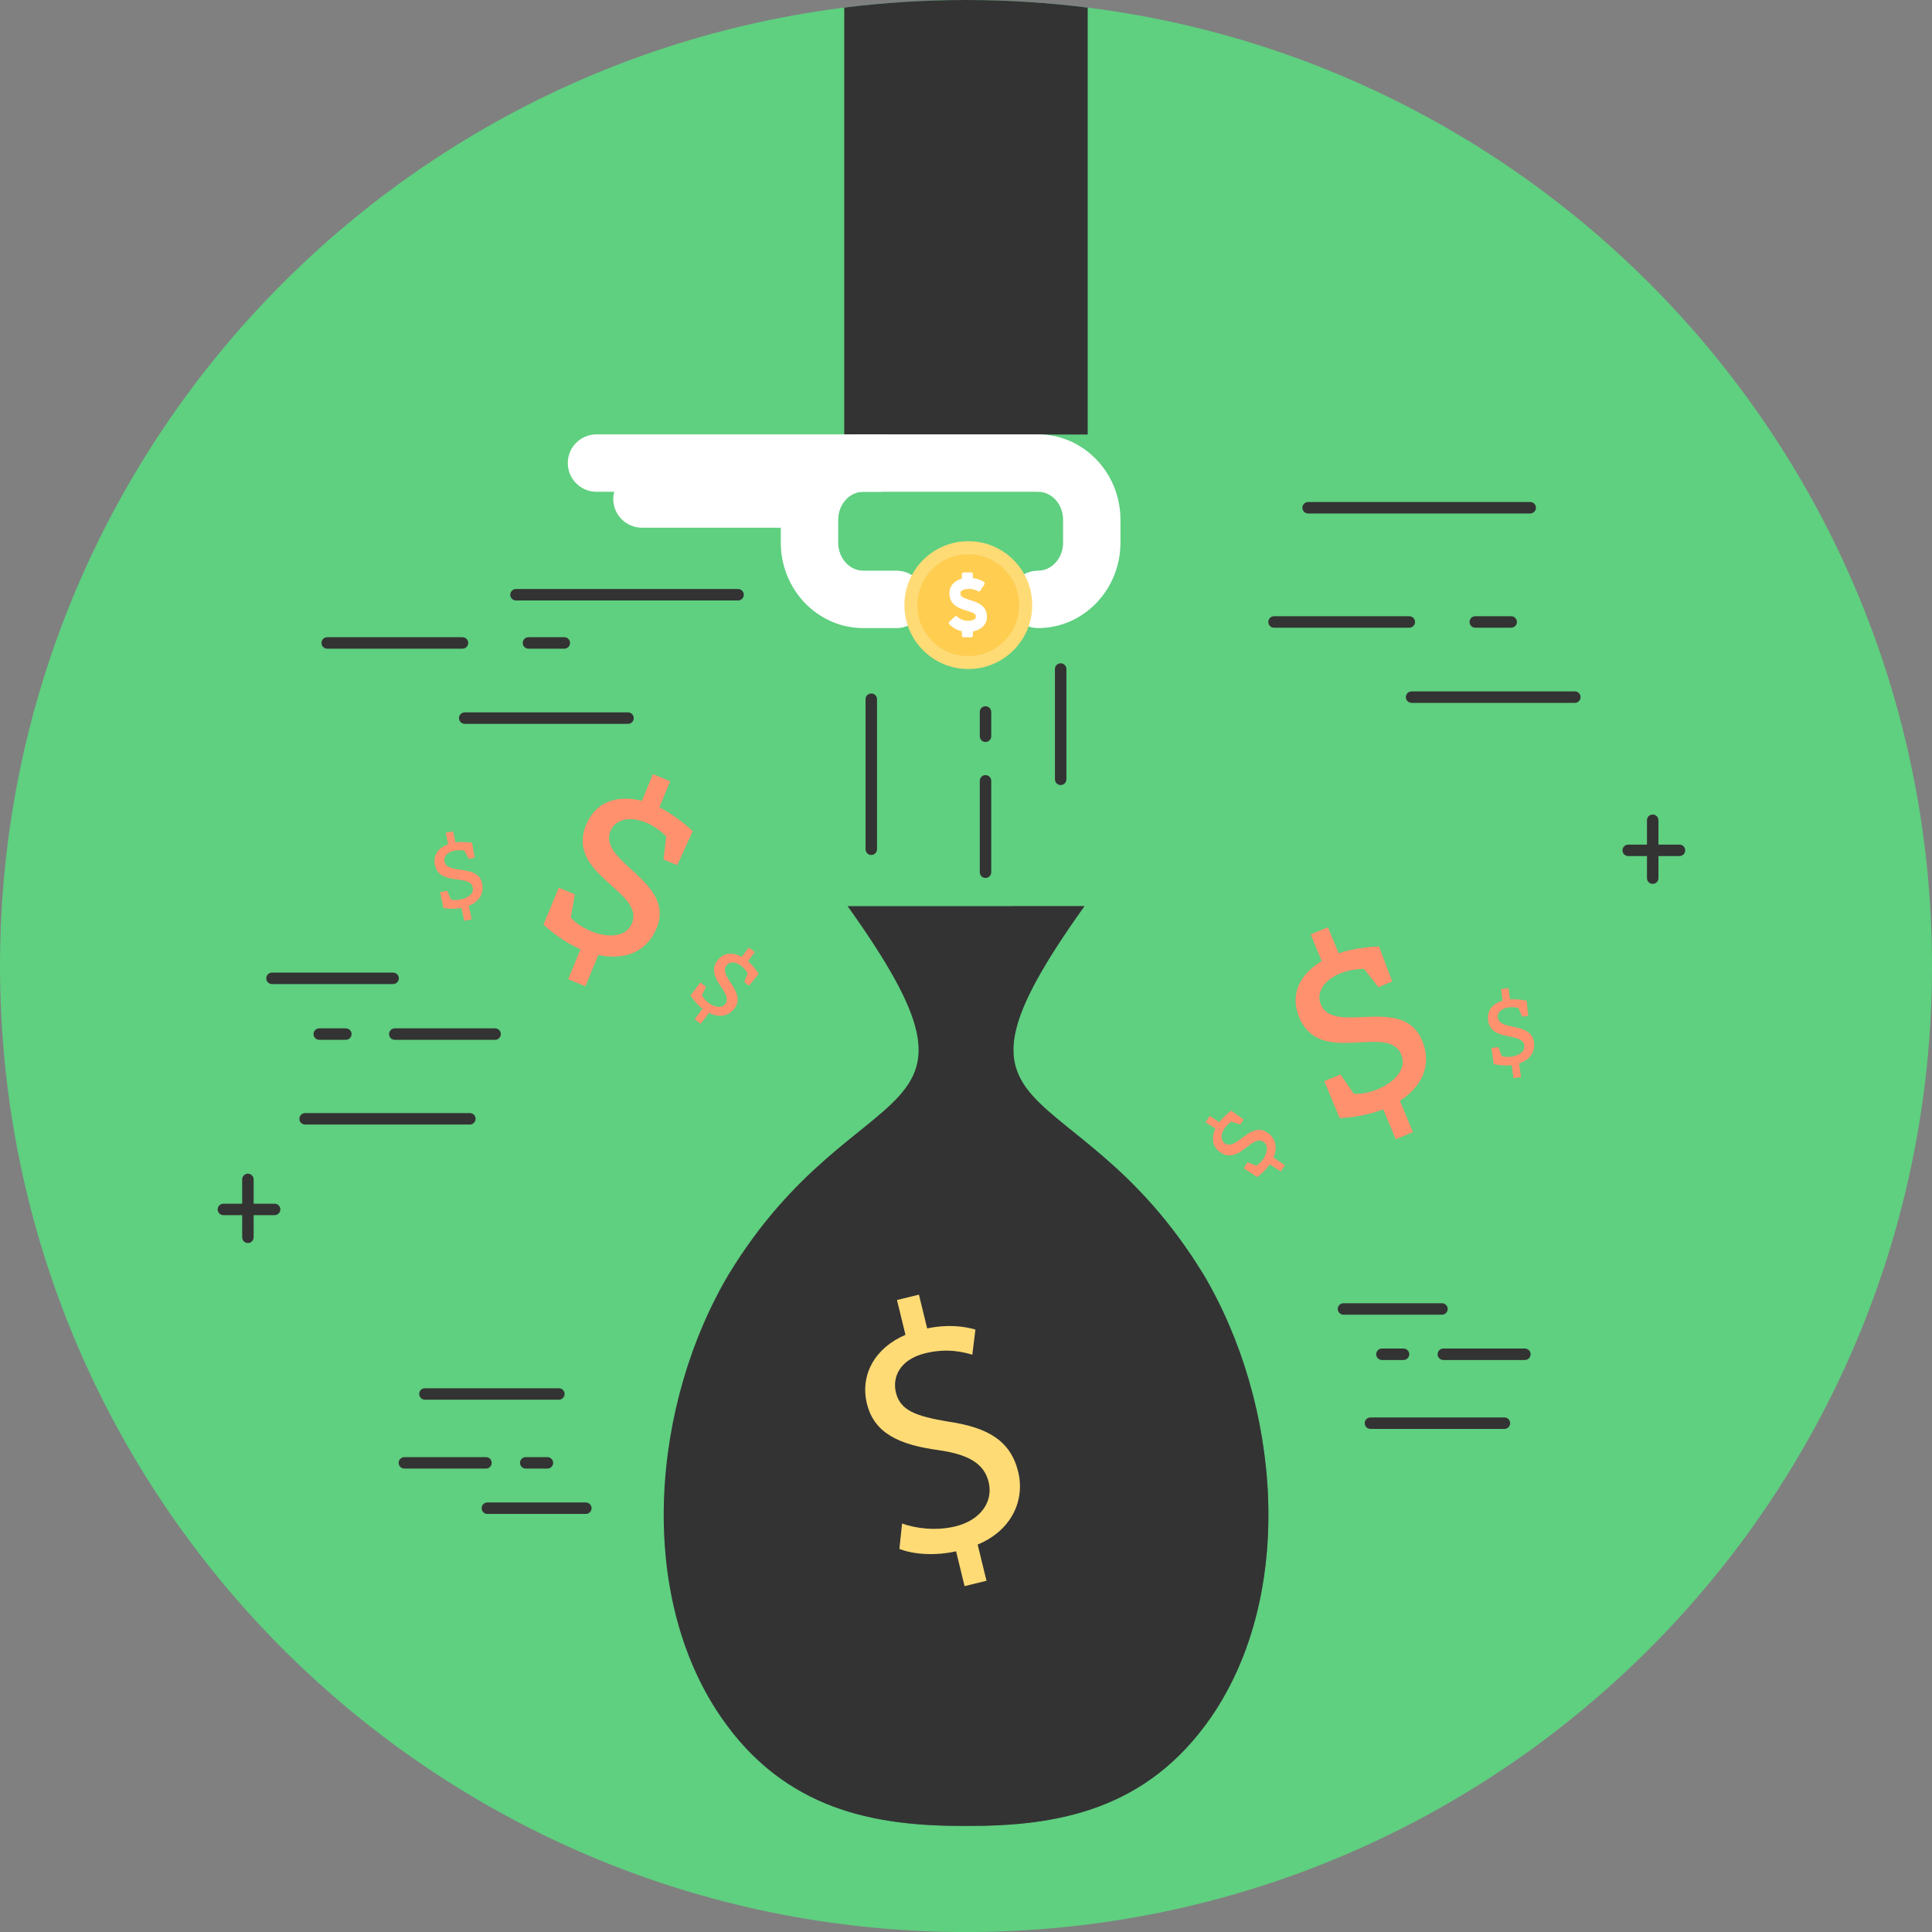
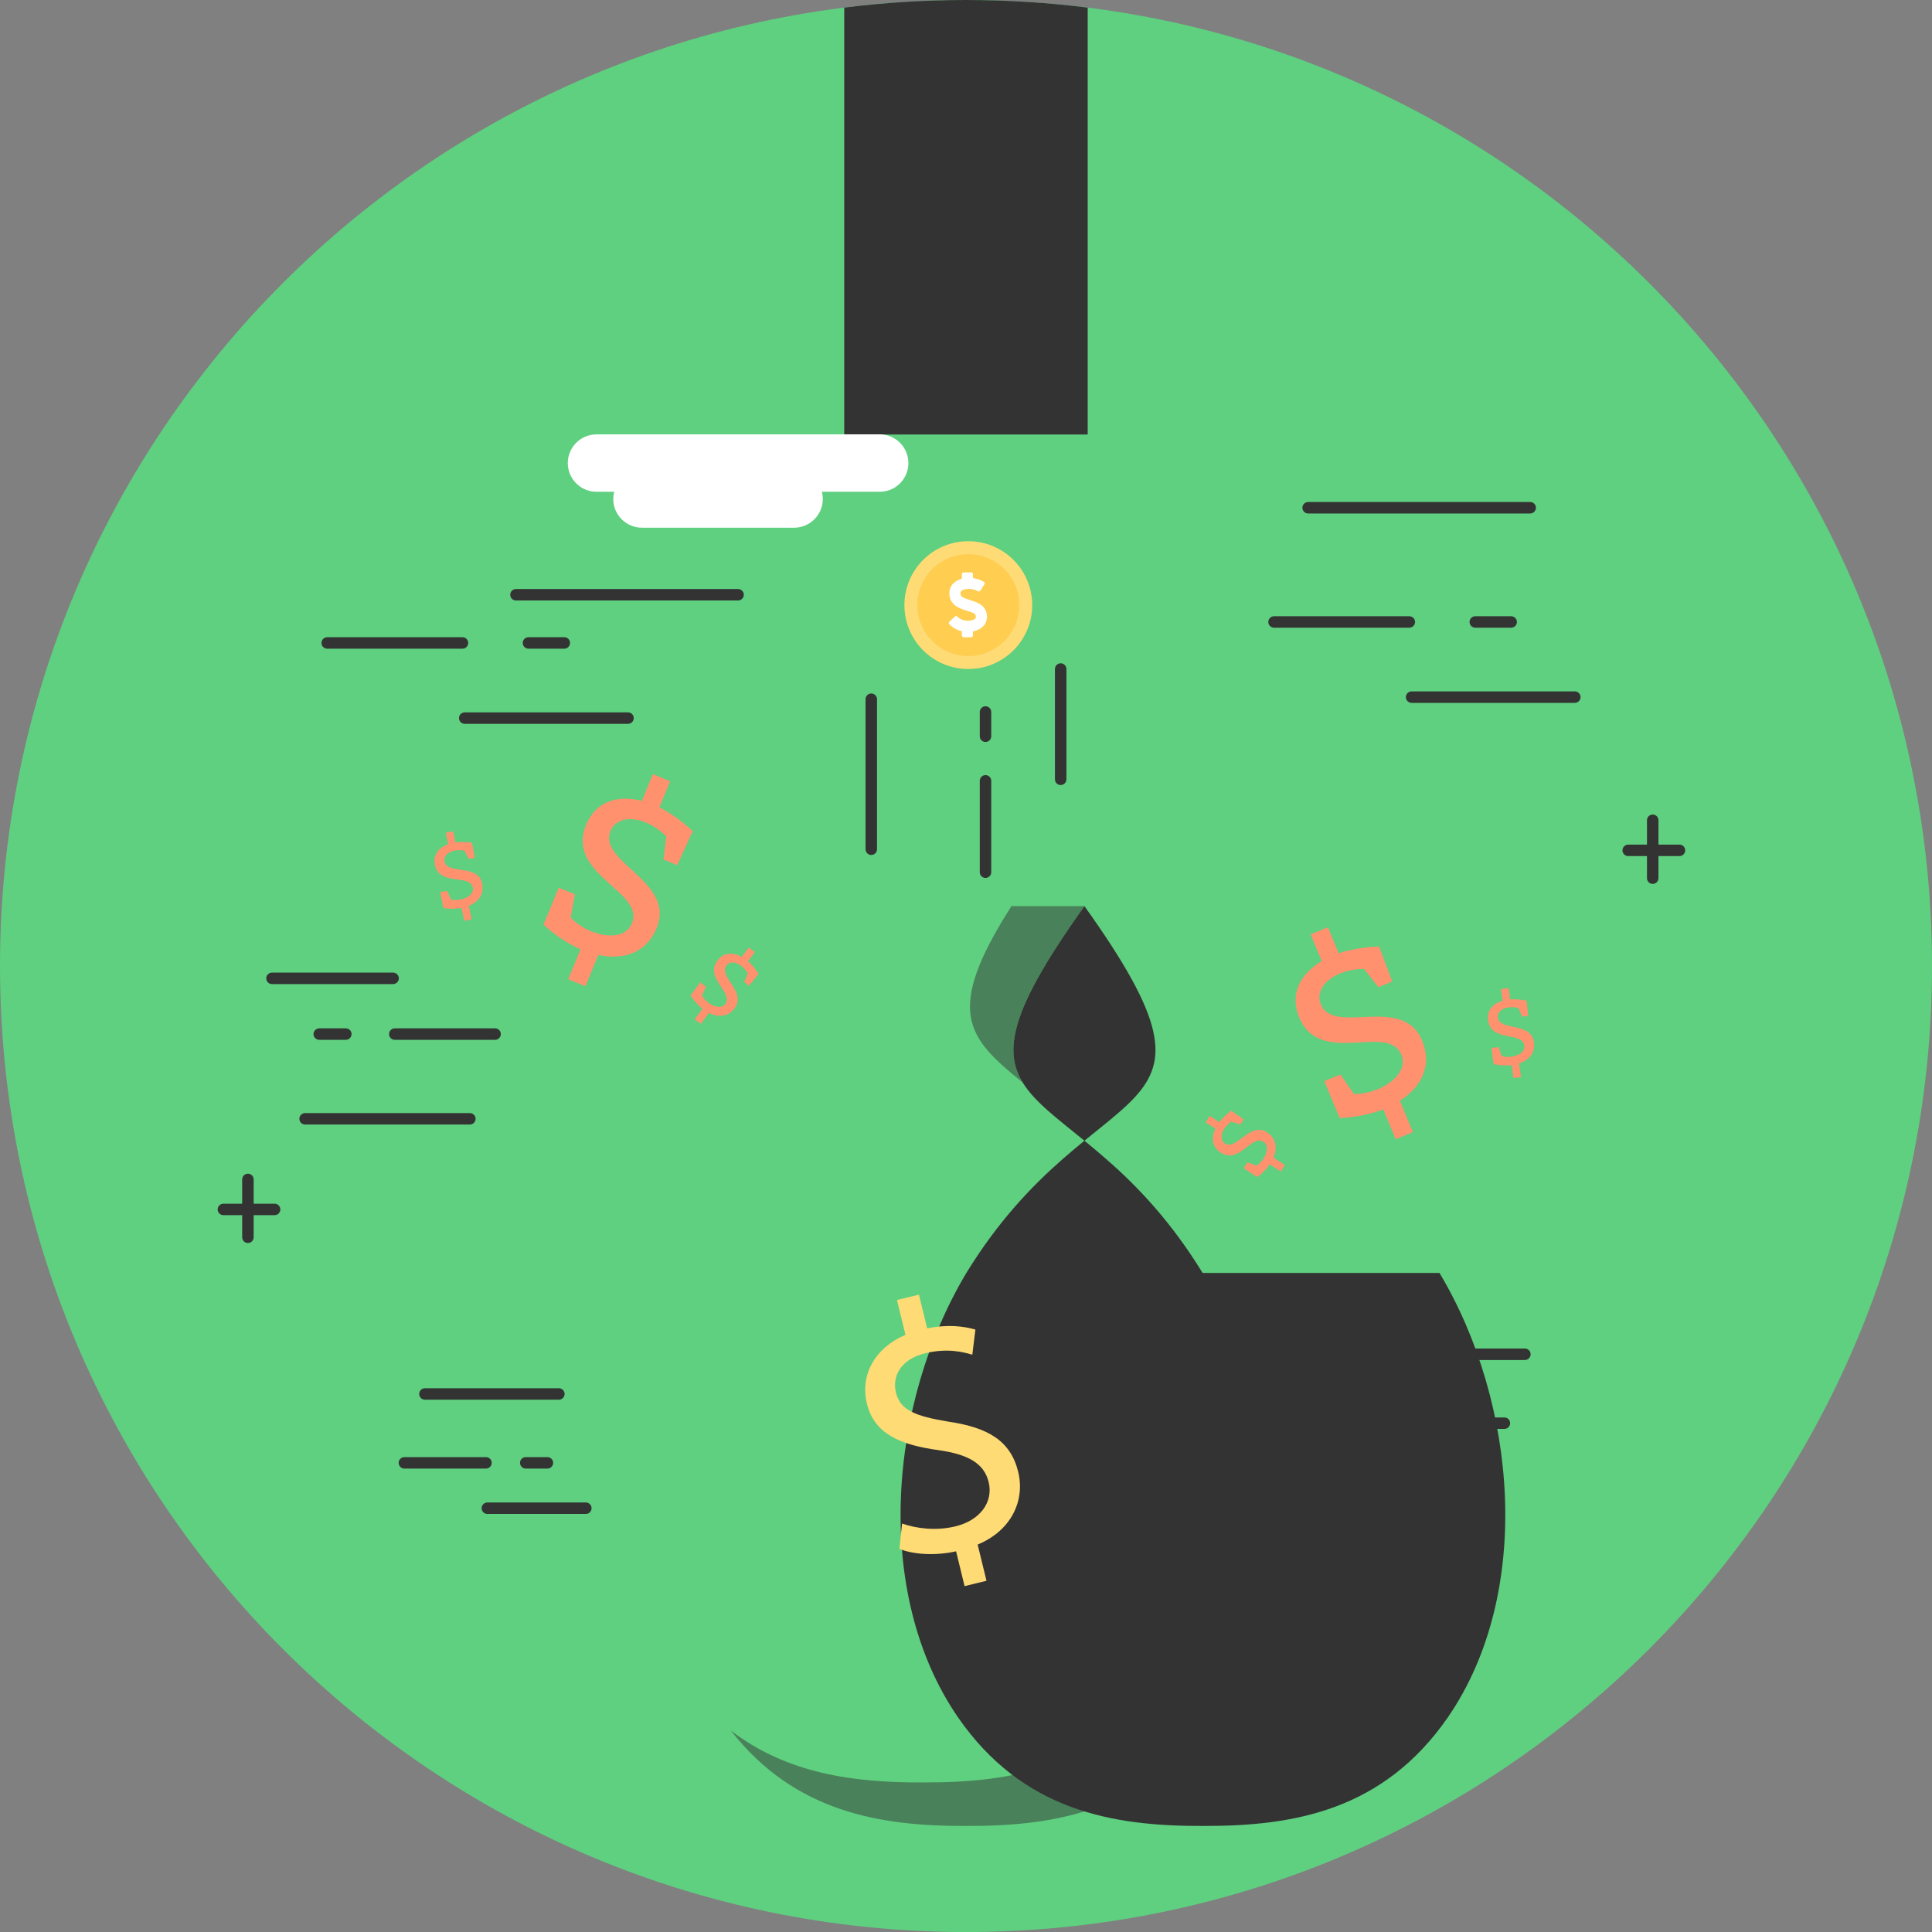
<svg xmlns="http://www.w3.org/2000/svg" viewBox="0 0 454.97 454.97">
  <rect x="0" y="0" width="454.97" height="454.97" fill="#808080" stroke="none" />
  <defs>
    <style>
      .cls-1, .cls-2 {
        fill: #fff;
      }

      .cls-3, .cls-4 {
        fill: #ffdb76;
      }

      .cls-5 {
        fill: #ffcd50;
      }

      .cls-6 {
        fill: #ff916e;
      }

      .cls-7 {
        fill: #333;
      }

      .cls-8 {
        fill: #5fcf80;
      }

      .cls-9, .cls-10 {
        mix-blend-mode: multiply;
      }

      .cls-4, .cls-2 {
        fill-rule: evenodd;
      }

      .cls-11 {
        isolation: isolate;
      }

      .cls-10 {
        opacity: .5;
      }
    </style>
  </defs>
  <g class="cls-11">
    <g id="Layer_1" data-name="Layer 1">
      <path class="cls-8" d="m454.97,227.49c0,125.64-101.84,227.49-227.49,227.49S0,353.12,0,227.49,101.85,0,227.48,0s227.49,101.85,227.49,227.48Z" />
      <path class="cls-7" d="m256.14,1.79v100.53h-57.33V1.79c9.39-1.18,18.96-1.79,28.66-1.79s19.28.61,28.66,1.79Z" />
      <g>
-         <path class="cls-1" d="m244.44,147.91c-3.73,0-6.76-3.03-6.76-6.76s3.03-6.76,6.76-6.76c3.26,0,5.91-2.96,5.91-6.6v-5.38c0-3.64-2.65-6.6-5.91-6.6h-41.14c-3.26,0-5.91,2.96-5.91,6.6v5.38c0,3.64,2.65,6.6,5.91,6.6h7.82c3.73,0,6.76,3.03,6.76,6.76s-3.03,6.76-6.76,6.76h-7.82c-10.72,0-19.43-9.02-19.43-20.12v-5.38c0-11.09,8.71-20.12,19.43-20.12h41.14c10.71,0,19.42,9.03,19.42,20.12v5.38c0,11.1-8.71,20.12-19.42,20.12Z" />
        <path class="cls-1" d="m207.16,115.81h-66.69c-3.73,0-6.76-3.03-6.76-6.76s3.03-6.76,6.76-6.76h66.69c3.73,0,6.76,3.03,6.76,6.76s-3.03,6.76-6.76,6.76Z" />
        <path class="cls-1" d="m187,124.27h-35.82c-3.73,0-6.76-3.03-6.76-6.76s3.03-6.76,6.76-6.76h35.82c3.73,0,6.76,3.03,6.76,6.76s-3.03,6.76-6.76,6.76Z" />
        <g>
          <path class="cls-5" d="m228.02,154.59c6.68,0,12.09-5.42,12.09-12.09s-5.41-12.09-12.09-12.09-12.09,5.41-12.09,12.09,5.41,12.09,12.09,12.09Z" />
          <path class="cls-2" d="m228.44,141.31c-1.86-.57-2.26-.86-2.26-1.64s1.27-1,2.02-1c.71,0,1.56.22,2.06.55.21.13.47.07.61-.13l.94-1.46c.14-.2.08-.47-.12-.6-.7-.45-1.62-.77-2.57-.9v-.91c0-.24-.19-.43-.43-.43h-1.74c-.24,0-.44.2-.44.43v1.05c-1.82.48-2.94,1.76-2.94,3.41,0,2.89,2.48,3.64,4.12,4.14,1.77.54,2.12.78,2.12,1.44,0,.74-1.22.93-1.93.93-.88,0-1.87-.4-2.41-.97-.08-.09-.19-.13-.3-.14-.12,0-.23.04-.32.12l-1.27,1.2c-.17.17-.18.44-.01.62.74.78,1.79,1.36,2.94,1.63v.99c0,.24.2.43.44.43h1.74c.24,0,.43-.19.43-.43v-.95c2.02-.38,3.3-1.69,3.3-3.42.02-2.74-2.38-3.47-3.97-3.95Z" />
          <path class="cls-4" d="m228.03,127.45c-8.31,0-15.05,6.73-15.05,15.05s6.74,15.05,15.05,15.05,15.05-6.74,15.05-15.05-6.74-15.05-15.05-15.05Zm0,27.04c-6.63,0-12-5.37-12-11.99s5.37-11.99,12-11.99,11.99,5.37,11.99,11.99-5.37,11.99-11.99,11.99Z" />
        </g>
      </g>
      <g>
-         <path class="cls-7" d="m283.19,299.77c-30.22-49.22-66.38-32.4-27.81-86.38h-55.78c38.56,53.98,2.41,37.15-27.81,86.38-18.32,30.64-22.1,75.31-2.01,104.59,15.14,21.92,36.19,25.73,57.72,25.63,21.53.1,42.58-3.71,57.72-25.63,20.09-29.27,16.31-73.95-2.01-104.59Z" />
+         <path class="cls-7" d="m283.19,299.77c-30.22-49.22-66.38-32.4-27.81-86.38c38.56,53.98,2.41,37.15-27.81,86.38-18.32,30.64-22.1,75.31-2.01,104.59,15.14,21.92,36.19,25.73,57.72,25.63,21.53.1,42.58-3.71,57.72-25.63,20.09-29.27,16.31-73.95-2.01-104.59Z" />
        <g class="cls-10">
          <path class="cls-7" d="m238.18,213.4c-15.94,24.99-10.4,30.93,2.65,41.52-4.87-7.95-2.24-18.03,14.54-41.52h-17.2Z" />
          <path class="cls-7" d="m283.19,299.77c-7.36-11.99-15.08-20.06-21.97-26.19,3.9,4.43,7.87,9.64,11.74,15.95,18.32,30.64,22.1,75.31,2.01,104.59-15.14,21.92-36.19,25.73-57.71,25.63-16.06.08-31.86-2.03-45.13-12.2,14.93,19.09,34.93,22.53,55.36,22.44,21.53.1,42.58-3.71,57.72-25.63,20.09-29.27,16.31-73.95-2.01-104.59Z" />
        </g>
        <path class="cls-3" d="m227.15,373.52l-2-8.2c-4.78,1.08-9.98.79-13.35-.57l.63-5.97c3.33,1.18,8,1.78,12.59.66,5.82-1.42,8.94-5.74,7.8-10.42-1.1-4.51-4.98-6.52-11.65-7.5-9.16-1.24-15.27-3.83-17.02-10.97-1.66-6.81,1.92-13.15,9.08-16.21l-2-8.2,5.17-1.26,1.94,7.95c4.88-1.01,8.56-.52,11.36.27l-.73,5.92c-1.97-.57-5.79-1.63-11.04-.35-6.32,1.54-7.78,5.9-6.95,9.26,1.02,4.18,4.57,5.57,12.45,6.87,9.28,1.38,14.57,4.52,16.35,11.82,1.6,6.56-1.42,13.73-9.55,17.11l2.08,8.53-5.17,1.26Z" />
      </g>
      <g>
        <path class="cls-7" d="m205.18,201.34c-.74,0-1.35-.61-1.35-1.35v-35.33c0-.75.61-1.35,1.35-1.35s1.35.61,1.35,1.35v35.33c0,.74-.61,1.35-1.35,1.35Z" />
        <path class="cls-7" d="m232.08,174.73c-.74,0-1.35-.6-1.35-1.35v-5.71c0-.75.61-1.35,1.35-1.35s1.35.61,1.35,1.35v5.71c0,.75-.61,1.35-1.35,1.35Z" />
        <path class="cls-7" d="m232.08,206.75c-.74,0-1.35-.6-1.35-1.35v-21.52c0-.75.61-1.35,1.35-1.35s1.35.6,1.35,1.35v21.52c0,.75-.61,1.35-1.35,1.35Z" />
        <path class="cls-7" d="m249.78,184.87c-.75,0-1.35-.6-1.35-1.35v-25.97c0-.75.61-1.35,1.35-1.35s1.35.61,1.35,1.35v25.97c0,.75-.61,1.35-1.35,1.35Z" />
      </g>
      <g>
        <path class="cls-7" d="m173.81,141.41h-52.3c-.75,0-1.35-.6-1.35-1.35s.61-1.35,1.35-1.35h52.3c.74,0,1.35.61,1.35,1.35s-.61,1.35-1.35,1.35Z" />
        <path class="cls-7" d="m132.89,152.76h-8.44c-.75,0-1.35-.6-1.35-1.35s.6-1.35,1.35-1.35h8.44c.75,0,1.35.6,1.35,1.35s-.61,1.35-1.35,1.35Z" />
        <path class="cls-7" d="m108.91,152.76h-31.85c-.75,0-1.35-.6-1.35-1.35s.61-1.35,1.35-1.35h31.85c.74,0,1.35.6,1.35,1.35s-.61,1.35-1.35,1.35Z" />
        <path class="cls-7" d="m147.89,170.46h-38.45c-.74,0-1.35-.6-1.35-1.35s.61-1.35,1.35-1.35h38.45c.75,0,1.35.61,1.35,1.35s-.6,1.35-1.35,1.35Z" />
      </g>
      <g>
        <path class="cls-7" d="m131.61,329.62h-31.54c-.74,0-1.35-.6-1.35-1.35s.6-1.35,1.35-1.35h31.54c.75,0,1.35.61,1.35,1.35s-.61,1.35-1.35,1.35Z" />
        <path class="cls-7" d="m128.91,345.84h-5.1c-.74,0-1.35-.6-1.35-1.35s.6-1.35,1.35-1.35h5.1c.74,0,1.35.6,1.35,1.35s-.61,1.35-1.35,1.35Z" />
        <path class="cls-7" d="m114.44,345.84h-19.21c-.74,0-1.35-.6-1.35-1.35s.61-1.35,1.35-1.35h19.21c.75,0,1.35.6,1.35,1.35s-.6,1.35-1.35,1.35Z" />
        <path class="cls-7" d="m137.96,356.52h-23.19c-.75,0-1.35-.61-1.35-1.35s.61-1.35,1.35-1.35h23.19c.74,0,1.35.61,1.35,1.35s-.61,1.35-1.35,1.35Z" />
      </g>
      <g>
        <path class="cls-7" d="m354.27,336.5h-31.54c-.74,0-1.35-.61-1.35-1.35s.61-1.35,1.35-1.35h31.54c.75,0,1.35.6,1.35,1.35s-.61,1.35-1.35,1.35Z" />
        <path class="cls-7" d="m330.52,320.27h-5.09c-.74,0-1.35-.61-1.35-1.35s.61-1.35,1.35-1.35h5.09c.74,0,1.35.61,1.35,1.35s-.61,1.35-1.35,1.35Z" />
        <path class="cls-7" d="m359.1,320.27h-19.21c-.74,0-1.35-.61-1.35-1.35s.6-1.35,1.35-1.35h19.21c.75,0,1.35.61,1.35,1.35s-.61,1.35-1.35,1.35Z" />
        <path class="cls-7" d="m339.57,309.6h-23.19c-.74,0-1.35-.61-1.35-1.35s.6-1.35,1.35-1.35h23.19c.74,0,1.35.6,1.35,1.35s-.61,1.35-1.35,1.35Z" />
      </g>
      <g>
        <path class="cls-7" d="m110.65,264.82h-38.8c-.75,0-1.35-.61-1.35-1.35s.61-1.35,1.35-1.35h38.8c.74,0,1.35.61,1.35,1.35s-.61,1.35-1.35,1.35Z" />
        <path class="cls-7" d="m81.44,244.87h-6.26c-.75,0-1.35-.61-1.35-1.35s.61-1.35,1.35-1.35h6.26c.75,0,1.35.61,1.35,1.35s-.61,1.35-1.35,1.35Z" />
        <path class="cls-7" d="m116.59,244.87h-23.62c-.75,0-1.35-.61-1.35-1.35s.6-1.35,1.35-1.35h23.62c.75,0,1.35.61,1.35,1.35s-.61,1.35-1.35,1.35Z" />
        <path class="cls-7" d="m92.57,231.74h-28.52c-.75,0-1.35-.61-1.35-1.35s.61-1.35,1.35-1.35h28.52c.74,0,1.35.61,1.35,1.35s-.61,1.35-1.35,1.35Z" />
      </g>
      <g>
        <path class="cls-7" d="m395.5,201.6h-12.07c-.74,0-1.35-.61-1.35-1.35s.61-1.35,1.35-1.35h12.07c.74,0,1.35.6,1.35,1.35s-.61,1.35-1.35,1.35Z" />
        <path class="cls-7" d="m389.2,208.15c-.74,0-1.35-.6-1.35-1.35v-13.63c0-.75.6-1.35,1.35-1.35s1.35.61,1.35,1.35v13.63c0,.75-.6,1.35-1.35,1.35Z" />
      </g>
      <g>
        <path class="cls-7" d="m64.67,286.16h-12.06c-.75,0-1.35-.61-1.35-1.35s.61-1.35,1.35-1.35h12.06c.75,0,1.35.61,1.35,1.35s-.6,1.35-1.35,1.35Z" />
        <path class="cls-7" d="m58.38,292.72c-.75,0-1.35-.6-1.35-1.35v-13.63c0-.75.61-1.35,1.35-1.35s1.35.61,1.35,1.35v13.63c0,.75-.6,1.35-1.35,1.35Z" />
      </g>
      <g class="cls-9">
        <path class="cls-6" d="m136.69,223.54c-5.1-2.24-8.7-5.82-8.7-5.82l3.59-8.68,3.8,1.57-.98,5.44s1.51,1.89,4.7,3.21c3.8,1.57,8.28,1.64,9.71-1.83,3.12-7.54-15.66-11.43-10.79-23.2,2.41-5.8,7.79-7.01,13.13-5.63l2.6-6.29,4.07,1.68-2.54,6.13c4.32,2.17,7.85,5.6,7.85,5.6l-3.64,8.02-3.25-1.34.66-5.44s-1.99-2.1-4.7-3.22c-4.34-1.79-7.4-.52-8.42,1.92-3.07,7.43,15.41,11.89,10.86,22.9-2.49,6.02-8.01,7.55-13.73,6.33l-3.05,7.38-4.06-1.68,2.91-7.05Z" />
        <path class="cls-6" d="m165.44,237.57c-1.77-1.4-2.82-3.17-2.82-3.17l2.3-3.04,1.33,1-.94,2.03s.4.89,1.51,1.74c1.33,1,3.08,1.48,3.99.27,1.99-2.64-4.97-6.08-1.86-10.2,1.53-2.03,3.77-1.95,5.72-.87l1.66-2.2,1.43,1.08-1.62,2.14c1.47,1.29,2.5,2.99,2.5,2.99l-2.24,2.78-1.13-.86.81-2.06s-.56-1.02-1.52-1.74c-1.51-1.15-2.85-.96-3.49-.1-1.96,2.6,4.83,6.23,1.92,10.09-1.59,2.11-3.91,2.14-6.03,1.08l-1.95,2.58-1.42-1.08,1.86-2.47Z" />
        <path class="cls-6" d="m108.67,213.8c-2.22.42-4.24.04-4.24.04l-.78-3.72,1.63-.34.91,2.04s.94.29,2.31,0c1.63-.34,3.15-1.34,2.83-2.83-.68-3.24-7.85-.25-8.91-5.3-.52-2.49,1.01-4.13,3.11-4.88l-.57-2.7,1.74-.36.56,2.63c1.94-.26,3.9.08,3.9.08l.62,3.52-1.4.3-1.02-1.97s-1.14-.24-2.3,0c-1.86.39-2.6,1.52-2.38,2.57.67,3.19,7.87.46,8.86,5.18.54,2.58-.96,4.36-3.15,5.25l.67,3.17-1.75.37-.64-3.02Z" />
      </g>
      <g class="cls-9">
        <path class="cls-6" d="m325.74,261.24c-5.2,2.02-10.28,2.04-10.28,2.04l-3.6-8.68,3.8-1.57,3.15,4.54s2.41.27,5.6-1.05c3.8-1.58,7.01-4.69,5.58-8.16-3.13-7.54-19.15,2.99-24.04-8.77-2.4-5.8.56-10.46,5.31-13.26l-2.61-6.29,4.06-1.68,2.54,6.12c4.58-1.52,9.5-1.59,9.5-1.59l3.11,8.24-3.25,1.35-3.38-4.31s-2.89-.07-5.6,1.05c-4.34,1.8-5.6,4.87-4.59,7.31,3.08,7.43,19.3-2.48,23.86,8.52,2.5,6.02-.32,11-5.23,14.18l3.06,7.38-4.06,1.68-2.92-7.04Z" />
        <path class="cls-6" d="m355.98,250.83c-2.24.27-4.24-.25-4.24-.25l-.52-3.77,1.65-.23.77,2.1s.91.36,2.3.16c1.65-.23,3.23-1.12,3.02-2.63-.45-3.27-7.82-.78-8.53-5.9-.35-2.52,1.29-4.04,3.43-4.65l-.38-2.73,1.77-.25.37,2.66c1.95-.13,3.89.34,3.89.34l.37,3.55-1.41.2-.89-2.04s-1.13-.32-2.3-.16c-1.88.26-2.7,1.34-2.54,2.4.45,3.22,7.82.99,8.49,5.78.36,2.61-1.25,4.28-3.5,5.03l.45,3.2-1.77.25-.43-3.06Z" />
        <path class="cls-6" d="m299.03,274.17c-1.27,1.86-2.97,3.02-2.97,3.02l-3.18-2.08.91-1.4,2.09.8s.87-.46,1.64-1.63c.91-1.39,1.28-3.17,0-4-2.76-1.81-5.73,5.38-10.05,2.55-2.13-1.39-2.21-3.63-1.26-5.64l-2.31-1.51.98-1.49,2.26,1.47c1.18-1.55,2.81-2.7,2.81-2.7l2.92,2.05-.78,1.2-2.12-.67s-.98.64-1.64,1.63c-1.04,1.59-.76,2.91.13,3.5,2.73,1.78,5.9-5.24,9.94-2.6,2.21,1.44,2.4,3.76,1.48,5.94l2.71,1.77-.98,1.5-2.59-1.69Z" />
      </g>
      <g>
        <path class="cls-7" d="m360.35,120.92h-52.3c-.74,0-1.35-.61-1.35-1.35s.61-1.35,1.35-1.35h52.3c.75,0,1.35.61,1.35,1.35s-.61,1.35-1.35,1.35Z" />
        <path class="cls-7" d="m355.87,147.82h-8.45c-.75,0-1.35-.6-1.35-1.35s.6-1.35,1.35-1.35h8.45c.74,0,1.35.61,1.35,1.35s-.61,1.35-1.35,1.35Z" />
        <path class="cls-7" d="m331.88,147.82h-31.85c-.75,0-1.35-.6-1.35-1.35s.61-1.35,1.35-1.35h31.85c.74,0,1.35.61,1.35,1.35s-.61,1.35-1.35,1.35Z" />
        <path class="cls-7" d="m370.86,165.52h-38.44c-.75,0-1.35-.61-1.35-1.35s.61-1.35,1.35-1.35h38.44c.75,0,1.35.61,1.35,1.35s-.61,1.35-1.35,1.35Z" />
      </g>
    </g>
  </g>
</svg>